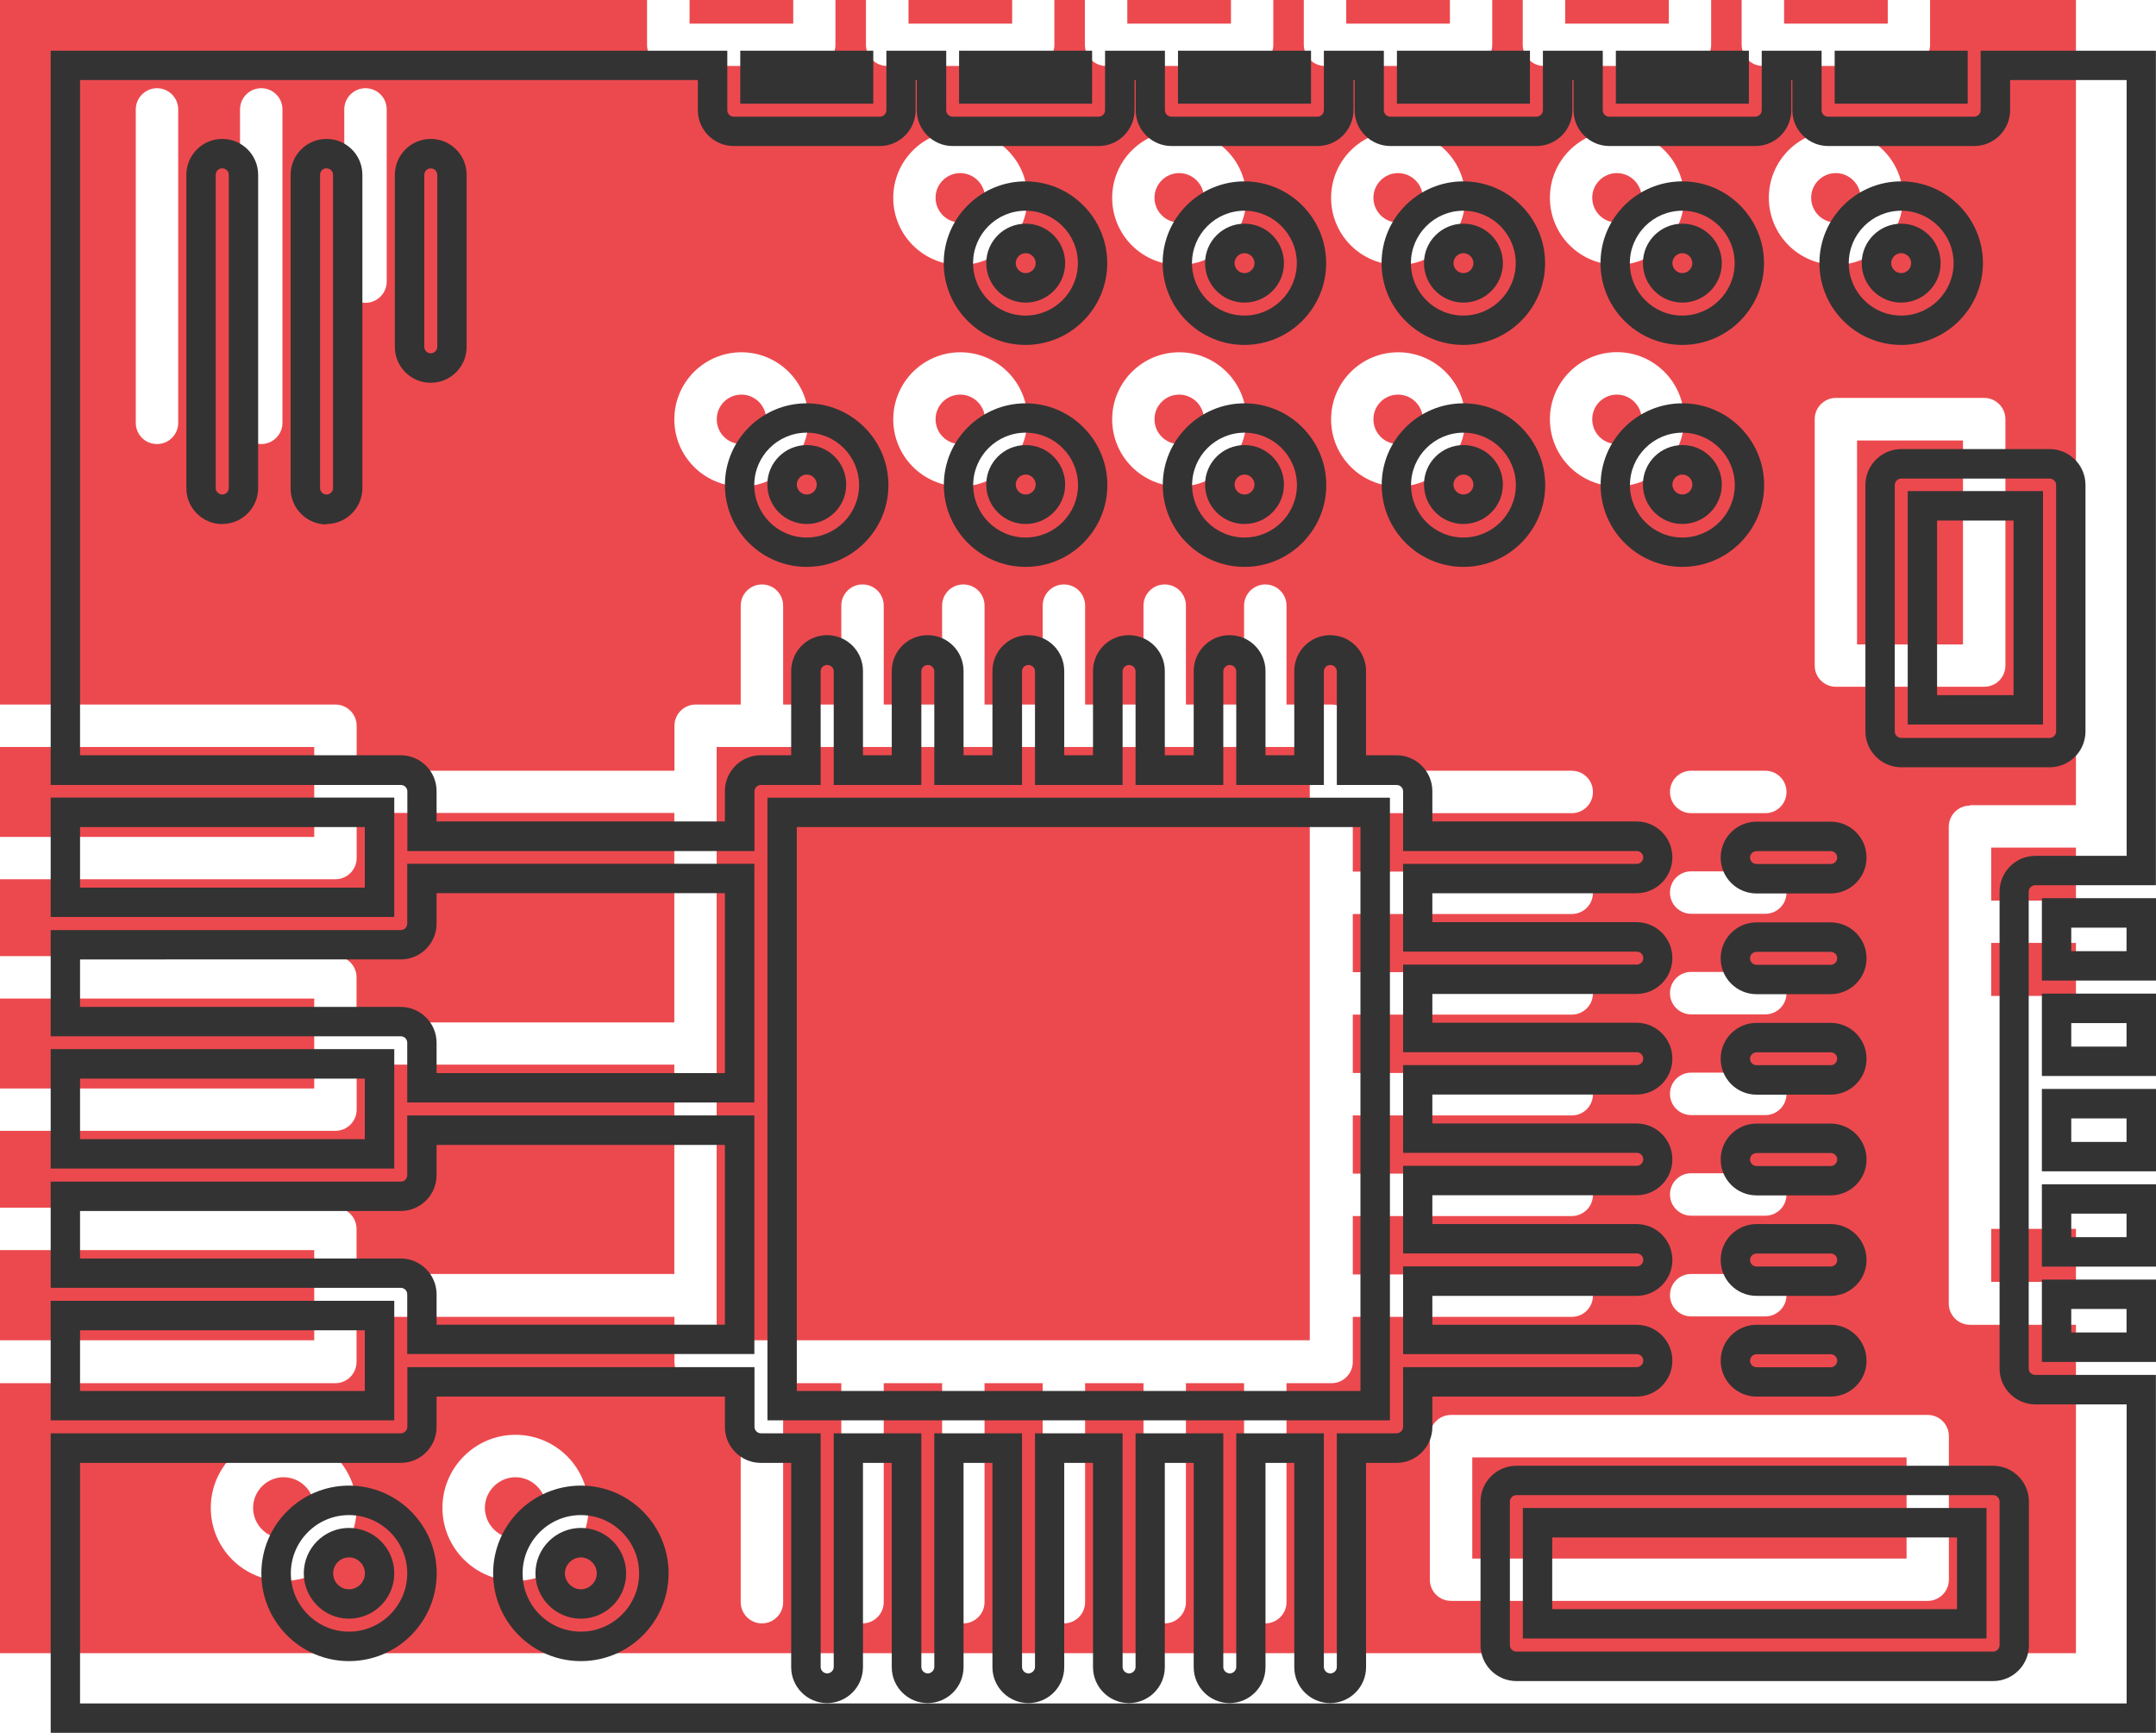
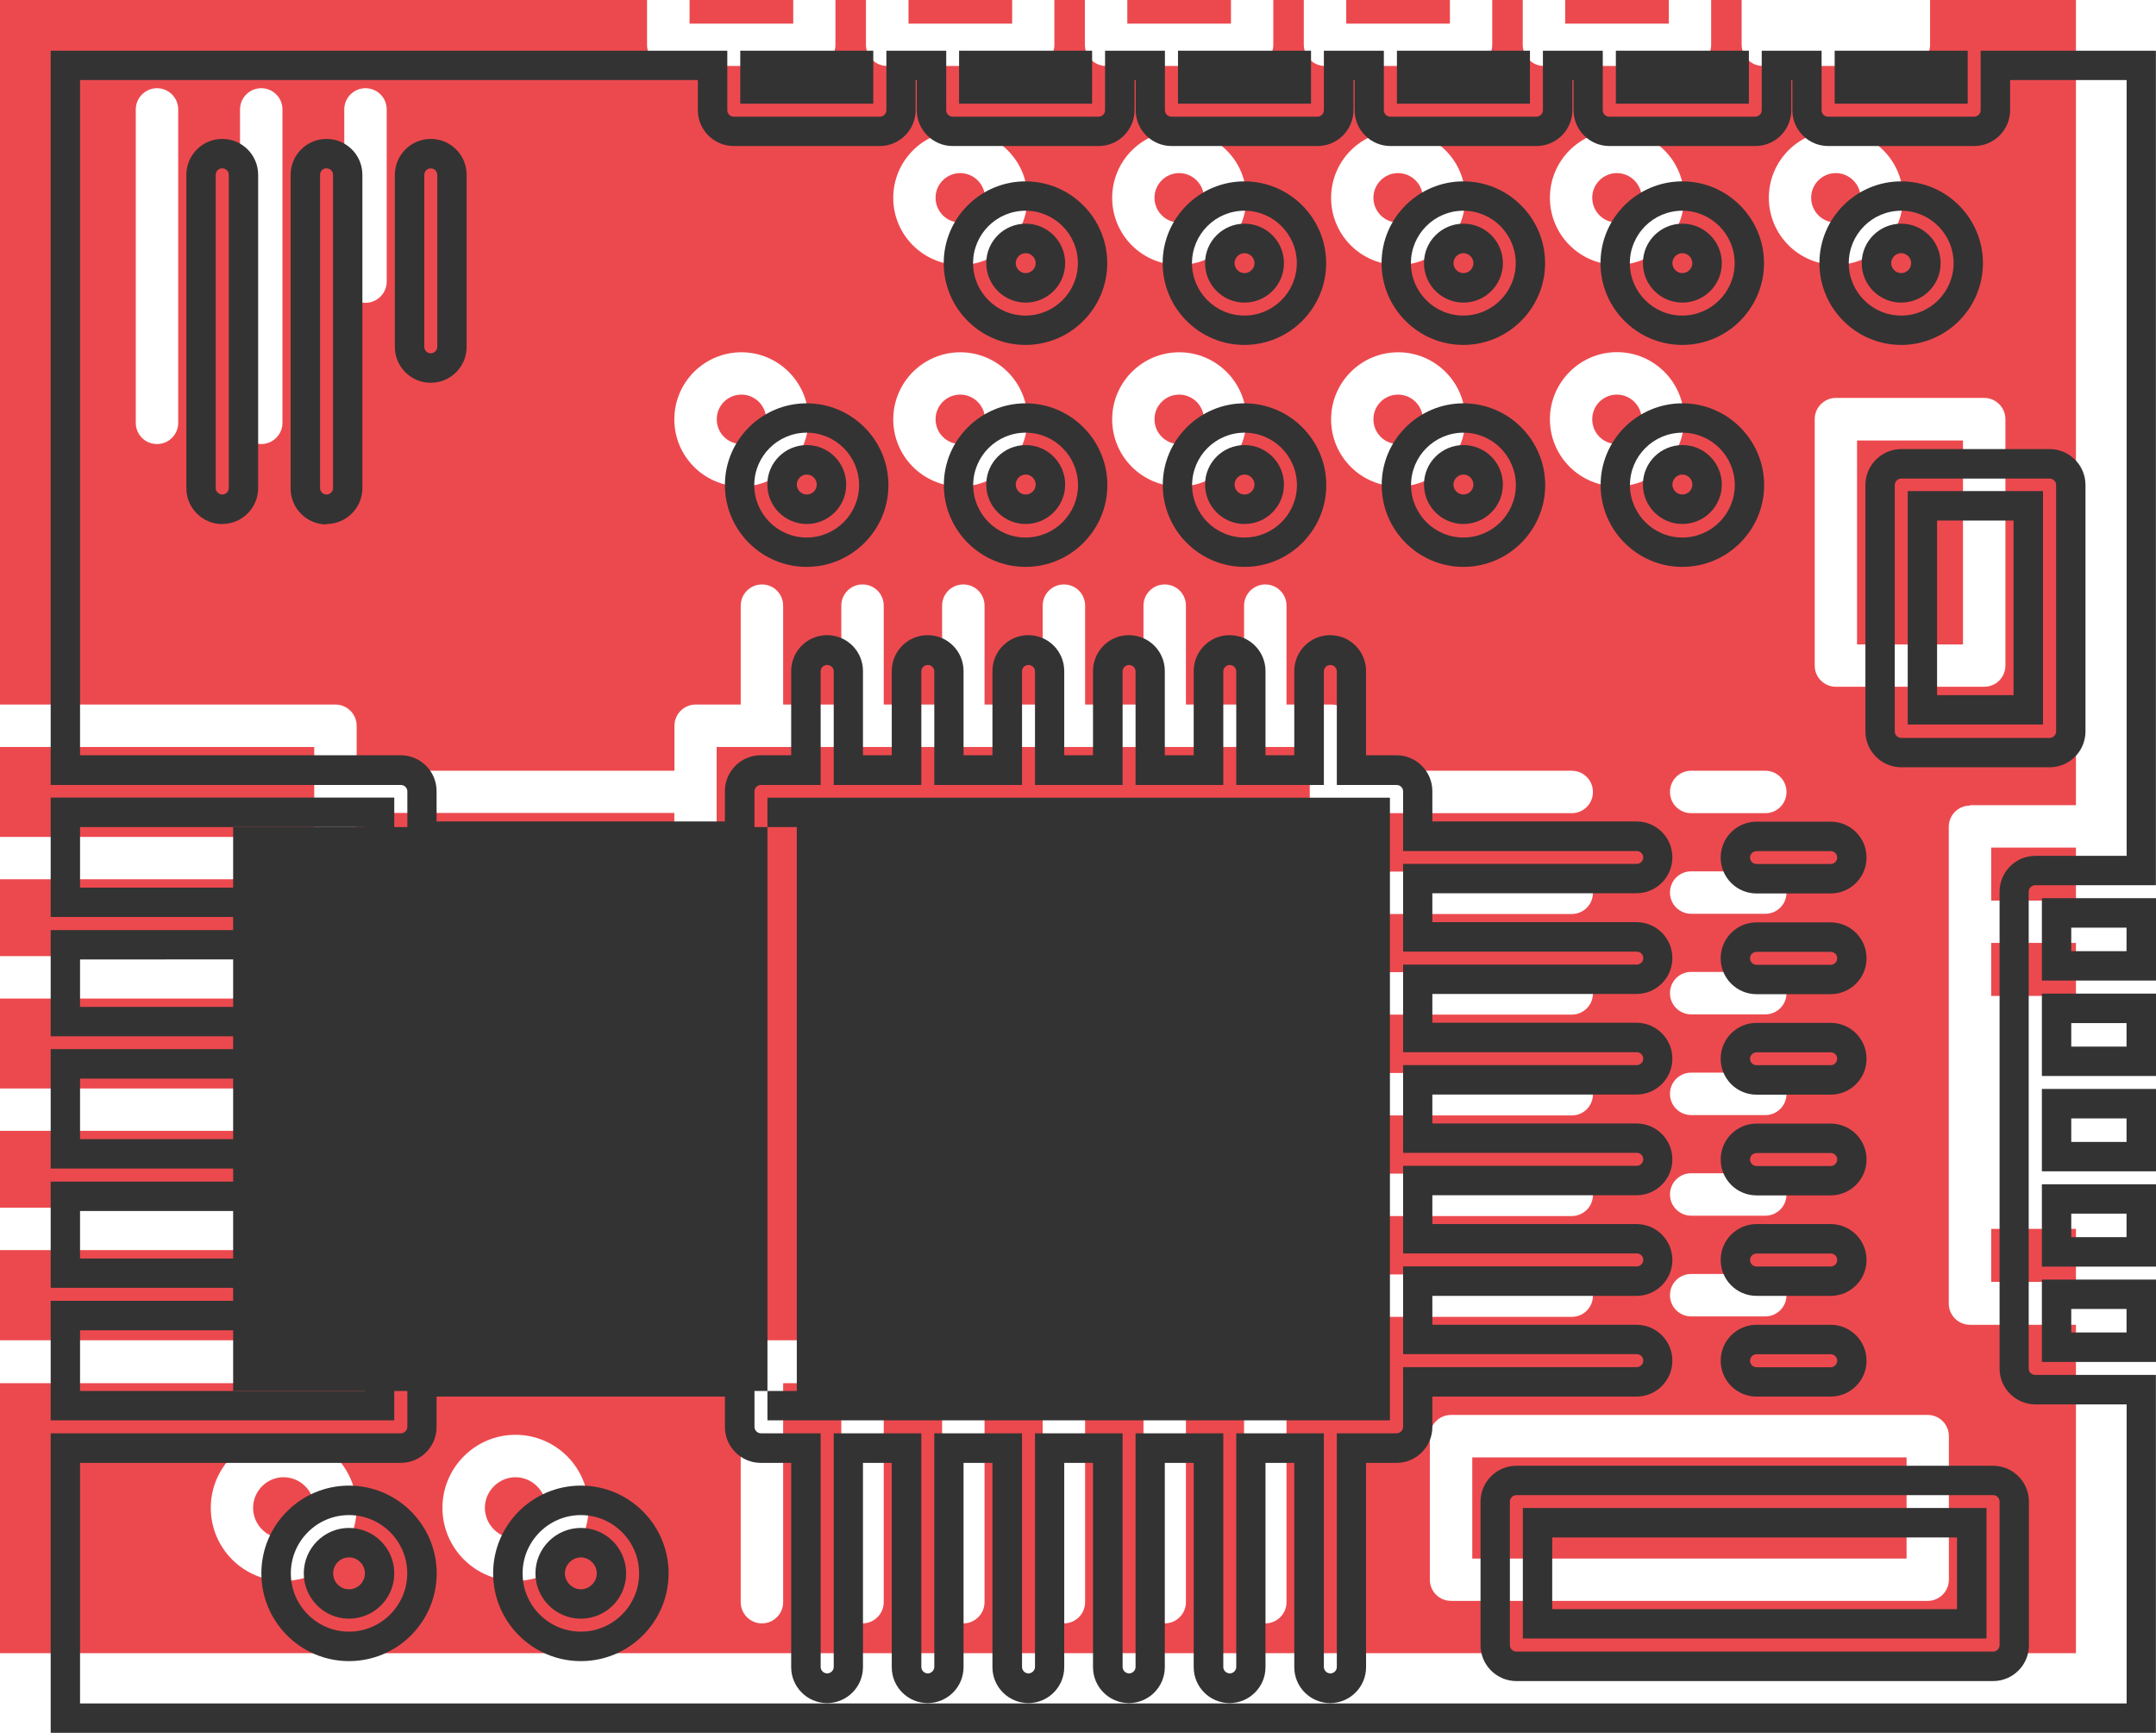
<svg xmlns="http://www.w3.org/2000/svg" id="a" viewBox="0 0 188 151.06">
  <defs>
    <style>.b{fill:#ec494e;}.c{fill:#343333;}.d{fill:none;}</style>
  </defs>
  <path class="b" d="M58.8,92.82v18.24H31.09v-3.93c0-1.02-.83-1.85-1.85-1.85H0v-6.7H29.25c1.02,0,1.85-.82,1.85-1.85v-3.92h27.71Z" />
  <path class="b" d="M58.8,70.88v18.25H31.09v-3.93c0-1.02-.83-1.85-1.85-1.85H0v-6.7H29.25c1.02,0,1.85-.83,1.85-1.85v-3.93h27.71Z" />
  <path class="b" d="M171.78,70.19h9.24V0h-12.72V3.9c0,1.02-.83,1.85-1.85,1.85h-12.73c-1.02,0-1.85-.83-1.85-1.85V0h-2.66V3.9c0,1.02-.82,1.85-1.85,1.85h-12.73c-1.02,0-1.85-.83-1.85-1.85V0h-2.66V3.9c0,1.02-.82,1.85-1.85,1.85h-12.73c-1.02,0-1.85-.83-1.85-1.85V0h-2.66V3.9c0,1.02-.82,1.85-1.85,1.85h-12.73c-1.02,0-1.85-.83-1.85-1.85V0h-2.66V3.9c0,1.02-.82,1.85-1.85,1.85h-12.73c-1.02,0-1.85-.83-1.85-1.85V0h-2.66V3.9c0,1.02-.83,1.85-1.85,1.85h-12.73c-1.02,0-1.85-.83-1.85-1.85V0H0V61.42H29.25c1.02,0,1.85,.83,1.85,1.85v3.92h27.71v-3.92c0-1.02,.83-1.85,1.85-1.85h3.93v-8.62c0-1.02,.83-1.85,1.85-1.85s1.85,.82,1.85,1.85v8.62h5.07v-8.62c0-1.02,.82-1.85,1.85-1.85s1.85,.82,1.85,1.85v8.62h5.09v-8.62c0-1.02,.82-1.85,1.85-1.85s1.85,.82,1.85,1.85v8.62h5.07v-8.62c0-1.02,.82-1.85,1.85-1.85s1.85,.82,1.85,1.85v8.62h5.09v-8.62c0-1.02,.82-1.85,1.85-1.85s1.85,.82,1.85,1.85v8.62h5.07v-8.62c0-1.02,.83-1.85,1.85-1.85s1.85,.82,1.85,1.85v8.62h3.93c1.02,0,1.85,.83,1.85,1.85v3.92h19.09c1.02,0,1.85,.82,1.85,1.85s-.82,1.85-1.85,1.85h-19.09v5.09h19.09c1.02,0,1.85,.82,1.85,1.85s-.82,1.85-1.85,1.85h-19.09v5.07h19.09c1.02,0,1.85,.83,1.85,1.85s-.82,1.85-1.85,1.85h-19.09v5.09h19.09c1.02,0,1.85,.82,1.85,1.85s-.82,1.85-1.85,1.85h-19.09v5.07h19.09c1.02,0,1.85,.82,1.85,1.85s-.82,1.85-1.85,1.85h-19.09v5.09h19.09c1.02,0,1.85,.82,1.85,1.85s-.82,1.85-1.85,1.85h-19.09v3.93c0,1.01-.82,1.85-1.85,1.85h-3.93v19.09c0,1.01-.82,1.85-1.85,1.85s-1.85-.84-1.85-1.85v-19.09h-5.07v19.09c0,1.01-.82,1.85-1.85,1.85s-1.85-.84-1.85-1.85v-19.09h-5.09v19.09c0,1.01-.82,1.85-1.85,1.85s-1.85-.84-1.85-1.85v-19.09h-5.07v19.09c0,1.01-.83,1.85-1.85,1.85s-1.85-.84-1.85-1.85v-19.09h-5.09v19.09c0,1.01-.83,1.85-1.85,1.85s-1.85-.84-1.85-1.85v-19.09h-5.07v19.09c0,1.01-.82,1.85-1.85,1.85s-1.85-.84-1.85-1.85v-19.09h-3.93c-1.02,0-1.85-.84-1.85-1.85v-3.93H31.09v3.93c0,1.01-.82,1.85-1.85,1.85H0v23.54H181.02v-28.63h-9.24c-1.02,0-1.85-.83-1.85-1.85v-41.56c0-1.02,.82-1.85,1.85-1.85M15.54,36.86c0,1.02-.82,1.85-1.85,1.85s-1.85-.82-1.85-1.85V9.54c0-1.02,.84-1.85,1.85-1.85s1.85,.82,1.85,1.85v27.31Zm9.09,0c0,1.02-.83,1.85-1.85,1.85s-1.85-.82-1.85-1.85V9.54c0-1.02,.83-1.85,1.85-1.85s1.85,.82,1.85,1.85v27.31Zm9.09-12.31c0,1.02-.84,1.85-1.85,1.85s-1.85-.82-1.85-1.85V9.54c0-1.02,.83-1.85,1.85-1.85s1.85,.82,1.85,1.85v15Zm30.93,17.86c-3.23,0-5.85-2.62-5.85-5.85s2.62-5.85,5.85-5.85,5.85,2.64,5.85,5.85-2.62,5.85-5.85,5.85m19.09,0c-3.23,0-5.85-2.62-5.85-5.85s2.62-5.85,5.85-5.85,5.85,2.64,5.85,5.85-2.62,5.85-5.85,5.85m0-19.31c-3.23,0-5.85-2.62-5.85-5.85s2.62-5.85,5.85-5.85,5.85,2.62,5.85,5.85-2.62,5.85-5.85,5.85m19.09,19.31c-3.23,0-5.85-2.62-5.85-5.85s2.62-5.85,5.85-5.85,5.85,2.64,5.85,5.85-2.62,5.85-5.85,5.85m0-19.31c-3.23,0-5.85-2.62-5.85-5.85s2.62-5.85,5.85-5.85,5.85,2.62,5.85,5.85-2.62,5.85-5.85,5.85m19.09,19.31c-3.23,0-5.85-2.62-5.85-5.85s2.62-5.85,5.85-5.85,5.85,2.64,5.85,5.85-2.62,5.85-5.85,5.85m0-19.31c-3.23,0-5.85-2.62-5.85-5.85s2.62-5.85,5.85-5.85,5.85,2.62,5.85,5.85-2.62,5.85-5.85,5.85M24.73,137.82c-3.51,0-6.35-2.86-6.35-6.37s2.85-6.37,6.35-6.37,6.37,2.86,6.37,6.37-2.86,6.37-6.37,6.37m20.22,0c-3.51,0-6.37-2.86-6.37-6.37s2.86-6.37,6.37-6.37,6.37,2.86,6.37,6.37-2.86,6.37-6.37,6.37M160.09,11.39c3.23,0,5.85,2.62,5.85,5.85s-2.62,5.85-5.85,5.85-5.85-2.62-5.85-5.85,2.62-5.85,5.85-5.85m-12.62,55.8h6.46c1.02,0,1.85,.82,1.85,1.85s-.82,1.85-1.85,1.85h-6.46c-1.02,0-1.85-.82-1.85-1.85s.82-1.85,1.85-1.85m6.46,38.79h-6.46c-1.02,0-1.85-.83-1.85-1.85s.82-1.85,1.85-1.85h6.46c1.02,0,1.85,.82,1.85,1.85s-.82,1.85-1.85,1.85m1.85,6.93c0,1.02-.82,1.85-1.85,1.85h-6.46c-1.02,0-1.85-.82-1.85-1.85s.82-1.85,1.85-1.85h6.46c1.02,0,1.85,.82,1.85,1.85m-1.85-15.7h-6.46c-1.02,0-1.85-.82-1.85-1.85s.82-1.85,1.85-1.85h6.46c1.02,0,1.85,.82,1.85,1.85s-.82,1.85-1.85,1.85m0-8.78h-6.46c-1.02,0-1.85-.82-1.85-1.85s.82-1.85,1.85-1.85h6.46c1.02,0,1.85,.83,1.85,1.85s-.82,1.85-1.85,1.85m0-8.77h-6.46c-1.02,0-1.85-.82-1.85-1.85s.82-1.85,1.85-1.85h6.46c1.02,0,1.85,.82,1.85,1.85s-.82,1.85-1.85,1.85m-12.93-68.27c3.23,0,5.85,2.62,5.85,5.85s-2.62,5.85-5.85,5.85-5.85-2.62-5.85-5.85,2.62-5.85,5.85-5.85m-5.85,25.16c0-3.21,2.62-5.85,5.85-5.85s5.85,2.64,5.85,5.85-2.62,5.85-5.85,5.85-5.85-2.62-5.85-5.85m34.79,101.16c0,1.02-.83,1.85-1.85,1.85h-41.56c-1.02,0-1.85-.82-1.85-1.85v-12.51c0-1.02,.82-1.85,1.85-1.85h41.56c1.02,0,1.85,.82,1.85,1.85v12.51Zm-9.85-77.84c-1.02,0-1.85-.82-1.85-1.85v-21.48c0-1.01,.82-1.85,1.85-1.85h12.93c1.02,0,1.85,.84,1.85,1.85v21.48c0,1.02-.82,1.85-1.85,1.85h-12.93Z" />
  <path class="b" d="M85.89,17.24c0,1.18-.97,2.16-2.16,2.16s-2.15-.97-2.15-2.16,.97-2.15,2.15-2.15,2.16,.97,2.16,2.15" />
  <path class="b" d="M66.81,36.55c0,1.2-.97,2.16-2.16,2.16s-2.15-.96-2.15-2.16,.97-2.15,2.15-2.15,2.16,.97,2.16,2.15" />
  <path class="b" d="M104.98,17.24c0,1.18-.97,2.16-2.16,2.16s-2.15-.97-2.15-2.16,.97-2.15,2.15-2.15,2.16,.97,2.16,2.15" />
  <path class="b" d="M85.89,36.55c0,1.2-.97,2.16-2.16,2.16s-2.15-.96-2.15-2.16,.97-2.15,2.15-2.15,2.16,.97,2.16,2.15" />
  <path class="b" d="M124.07,17.24c0,1.18-.97,2.16-2.16,2.16s-2.15-.97-2.15-2.16,.97-2.15,2.15-2.15,2.16,.97,2.16,2.15" />
  <path class="b" d="M104.98,36.55c0,1.2-.97,2.16-2.16,2.16s-2.15-.96-2.15-2.16,.97-2.15,2.15-2.15,2.16,.97,2.16,2.15" />
  <path class="b" d="M143.15,17.24c0,1.18-.97,2.16-2.16,2.16s-2.15-.97-2.15-2.16,.97-2.15,2.15-2.15,2.16,.97,2.16,2.15" />
  <path class="b" d="M124.07,36.55c0,1.2-.97,2.16-2.16,2.16s-2.15-.96-2.15-2.16,.97-2.15,2.15-2.15,2.16,.97,2.16,2.15" />
  <path class="b" d="M162.24,17.24c0,1.18-.97,2.16-2.16,2.16s-2.15-.97-2.15-2.16,.97-2.15,2.15-2.15,2.16,.97,2.16,2.15" />
  <path class="b" d="M143.15,36.55c0,1.2-.97,2.16-2.16,2.16s-2.15-.96-2.15-2.16,.97-2.15,2.15-2.15,2.16,.97,2.16,2.15" />
  <rect class="b" x="62.49" y="65.12" width="51.72" height="51.72" />
  <rect class="b" x="0" y="65.12" width="27.4" height="7.84" />
  <rect class="b" x="0" y="87.05" width="27.4" height="7.84" />
  <rect class="b" x="0" y="108.98" width="27.4" height="7.86" />
-   <rect class="b" x="155.57" y="0" width="9.04" height="2.06" />
  <rect class="b" x="136.48" y="0" width="9.04" height="2.06" />
  <rect class="b" x="117.39" y="0" width="9.04" height="2.06" />
  <rect class="b" x="98.3" y="0" width="9.04" height="2.06" />
  <rect class="b" x="79.22" y="0" width="9.04" height="2.06" />
  <rect class="b" x="60.13" y="0" width="9.04" height="2.06" />
  <rect class="b" x="128.38" y="127.05" width="37.87" height="8.82" />
  <path class="b" d="M47.62,131.45c0,1.47-1.21,2.67-2.67,2.67s-2.67-1.21-2.67-2.67,1.21-2.67,2.67-2.67,2.67,1.21,2.67,2.67" />
  <path class="b" d="M27.4,131.45c0,1.47-1.2,2.67-2.67,2.67s-2.66-1.21-2.66-2.67,1.19-2.67,2.66-2.67,2.67,1.21,2.67,2.67" />
  <rect class="b" x="161.93" y="38.4" width="9.24" height="17.78" />
  <rect class="b" x="173.63" y="73.89" width="7.39" height="4.62" />
  <rect class="b" x="173.63" y="82.2" width="7.39" height="4.62" />
  <rect class="b" x="173.63" y="107.13" width="7.39" height="4.62" />
  <path class="c" d="M188,102.11h-9.95v-7.18h9.95v7.18Zm-7.39-2.56h4.82v-2.05h-4.82v2.05Z" />
  <path class="c" d="M188,110.42h-9.95v-7.18h9.95v7.18Zm-7.39-2.57h4.82v-2.05h-4.82v2.05Z" />
  <path class="c" d="M65.78,118.04h-30.27v-5.21c0-.31-.25-.56-.56-.56H4.42v-9.26h30.53c.31,0,.56-.25,.56-.57v-5.2h30.27v20.8Zm-27.71-2.56h25.14v-15.67h-25.14v2.63c0,1.73-1.4,3.13-3.13,3.13H6.98v4.14h27.96c1.72,0,3.13,1.4,3.13,3.13v2.65Z" />
  <path class="c" d="M65.78,96.11h-30.27v-5.21c0-.31-.25-.56-.56-.56H4.42v-9.26h30.53c.31,0,.56-.25,.56-.57v-5.21h30.27v20.81Zm-27.71-2.56h25.14v-15.69h-25.14v2.65c0,1.73-1.4,3.13-3.13,3.13H6.98v4.14h27.96c1.72,0,3.13,1.4,3.13,3.13v2.65Z" />
  <path class="c" d="M188,151.06H4.42v-26.11h30.53c.31,0,.57-.26,.57-.56v-5.21h30.27v5.21c0,.31,.26,.56,.56,.56h5.21v20.37c0,.31,.26,.56,.57,.56s.57-.26,.57-.56v-20.37h7.64v20.37c0,.31,.26,.56,.56,.56s.57-.26,.57-.56v-20.37h7.65v20.37c0,.31,.26,.56,.56,.56s.57-.26,.57-.56v-20.37h7.64v20.37c0,.31,.26,.56,.57,.56s.56-.26,.56-.56v-20.37h7.65v20.37c0,.31,.26,.56,.57,.56s.56-.26,.56-.56v-20.37h7.64v20.37c0,.31,.26,.56,.57,.56s.56-.26,.56-.56v-20.37h5.21c.31,0,.57-.26,.57-.56v-5.21h20.37c.31,0,.57-.25,.57-.57s-.25-.56-.57-.56h-20.37v-7.65h20.37c.31,0,.57-.25,.57-.57s-.25-.56-.57-.56h-20.37v-7.64h20.37c.31,0,.57-.25,.57-.57s-.25-.56-.57-.56h-20.37v-7.65h20.37c.31,0,.57-.25,.57-.56s-.25-.56-.57-.56h-20.37v-7.64h20.37c.31,0,.57-.25,.57-.57s-.25-.56-.57-.56h-20.37v-7.65h20.37c.31,0,.57-.25,.57-.56s-.25-.56-.57-.56h-20.37v-5.2c0-.31-.25-.56-.57-.56h-5.21v-9.9c0-.31-.25-.56-.56-.56s-.57,.25-.57,.56v9.9h-7.64v-9.9c0-.31-.25-.56-.56-.56s-.57,.25-.57,.56v9.9h-7.65v-9.9c0-.31-.25-.56-.56-.56s-.57,.25-.57,.56v9.9h-7.64v-9.9c0-.31-.25-.56-.57-.56s-.56,.25-.56,.56v9.9h-7.65v-9.9c0-.31-.25-.56-.57-.56s-.56,.25-.56,.56v9.9h-7.64v-9.9c0-.31-.25-.56-.57-.56s-.57,.25-.57,.56v9.9h-5.21c-.31,0-.56,.25-.56,.56v5.2h-30.27v-5.2c0-.31-.25-.56-.57-.56H4.42V4.42H63.42v5.19c0,.31,.25,.56,.57,.56h12.73c.31,0,.57-.25,.57-.56V4.42h5.22v5.19c0,.31,.25,.56,.56,.56h12.73c.31,0,.56-.25,.56-.56V4.42h5.22v5.19c0,.31,.25,.56,.57,.56h12.73c.31,0,.56-.25,.56-.56V4.42h5.23v5.19c0,.31,.25,.56,.57,.56h12.73c.31,0,.57-.25,.57-.56V4.42h5.22v5.19c0,.31,.25,.56,.56,.56h12.73c.31,0,.57-.25,.57-.56V4.42h5.22v5.19c0,.31,.25,.56,.57,.56h12.73c.31,0,.57-.25,.57-.56V4.42h15.28V77.17h-10.52c-.31,0-.57,.25-.57,.57v41.56c0,.31,.25,.56,.57,.56h10.52v31.19Zm-181.02-2.56H185.44v-26.07h-7.95c-1.73,0-3.13-1.4-3.13-3.13v-41.56c0-1.73,1.4-3.13,3.13-3.13h7.95V6.98h-10.16v2.62c0,1.72-1.4,3.13-3.13,3.13h-12.73c-1.73,0-3.13-1.4-3.13-3.13v-2.62h-.09v2.62c0,1.72-1.4,3.13-3.13,3.13h-12.73c-1.73,0-3.13-1.4-3.13-3.13v-2.62h-.1v2.62c0,1.72-1.4,3.13-3.13,3.13h-12.73c-1.73,0-3.13-1.4-3.13-3.13v-2.62h-.1v2.62c0,1.72-1.4,3.13-3.13,3.13h-12.73c-1.73,0-3.13-1.4-3.13-3.13v-2.62h-.1v2.62c0,1.72-1.4,3.13-3.13,3.13h-12.73c-1.72,0-3.13-1.4-3.13-3.13v-2.62h-.1v2.62c0,1.72-1.4,3.13-3.13,3.13h-12.73c-1.73,0-3.13-1.4-3.13-3.13v-2.62H6.98v58.86h27.96c1.73,0,3.13,1.4,3.13,3.13v2.64h25.14v-2.64c0-1.73,1.4-3.13,3.13-3.13h2.65v-7.34c0-1.73,1.4-3.13,3.13-3.13s3.13,1.4,3.13,3.13v7.34h2.51v-7.34c0-1.73,1.4-3.13,3.13-3.13s3.13,1.4,3.13,3.13v7.34h2.52v-7.34c0-1.73,1.4-3.13,3.13-3.13s3.13,1.4,3.13,3.13v7.34h2.51v-7.34c0-1.73,1.4-3.13,3.13-3.13s3.13,1.4,3.13,3.13v7.34h2.52v-7.34c0-1.73,1.4-3.13,3.13-3.13s3.13,1.4,3.13,3.13v7.34h2.51v-7.34c0-1.73,1.4-3.13,3.13-3.13s3.13,1.4,3.13,3.13v7.34h2.65c1.72,0,3.13,1.4,3.13,3.13v2.64h17.8c1.73,0,3.13,1.4,3.13,3.13s-1.4,3.13-3.13,3.13h-17.8v2.52h17.8c1.73,0,3.13,1.4,3.13,3.13s-1.4,3.13-3.13,3.13h-17.8v2.51h17.8c1.73,0,3.13,1.4,3.13,3.13s-1.4,3.13-3.13,3.13h-17.8v2.52h17.8c1.73,0,3.13,1.4,3.13,3.13s-1.4,3.13-3.13,3.13h-17.8v2.51h17.8c1.73,0,3.13,1.4,3.13,3.13s-1.4,3.13-3.13,3.13h-17.8v2.52h17.8c1.73,0,3.13,1.4,3.13,3.13s-1.4,3.13-3.13,3.13h-17.8v2.65c0,1.73-1.41,3.13-3.13,3.13h-2.65v17.81c0,1.72-1.4,3.13-3.13,3.13s-3.13-1.41-3.13-3.13v-17.81h-2.51v17.81c0,1.72-1.4,3.13-3.13,3.13s-3.13-1.41-3.13-3.13v-17.81h-2.52v17.81c0,1.72-1.4,3.13-3.13,3.13s-3.13-1.41-3.13-3.13v-17.81h-2.51v17.81c0,1.72-1.4,3.13-3.13,3.13s-3.13-1.41-3.13-3.13v-17.81h-2.52v17.81c0,1.72-1.4,3.13-3.13,3.13s-3.13-1.41-3.13-3.13v-17.81h-2.51v17.81c0,1.72-1.4,3.13-3.13,3.13s-3.13-1.41-3.13-3.13v-17.81h-2.65c-1.72,0-3.13-1.4-3.13-3.13v-2.65h-25.14v2.65c0,1.73-1.4,3.13-3.13,3.13H6.98v20.98Zm166.81-1.95h-41.56c-1.72,0-3.13-1.4-3.13-3.13v-12.51c0-1.73,1.4-3.13,3.13-3.13h41.56c1.73,0,3.13,1.4,3.13,3.13v12.51c0,1.73-1.4,3.13-3.13,3.13m-41.56-16.21c-.31,0-.57,.25-.57,.56v12.51c0,.31,.25,.57,.57,.57h41.56c.31,0,.57-.25,.57-.57v-12.51c0-.31-.25-.56-.57-.56h-41.56Zm-81.58,14.47c-4.22,0-7.65-3.43-7.65-7.65s3.43-7.65,7.65-7.65,7.65,3.43,7.65,7.65-3.43,7.65-7.65,7.65m0-12.73c-2.8,0-5.08,2.28-5.08,5.08s2.28,5.08,5.08,5.08,5.08-2.28,5.08-5.08-2.28-5.08-5.08-5.08m-20.22,12.73c-4.21,0-7.64-3.43-7.64-7.65s3.43-7.65,7.64-7.65,7.65,3.43,7.65,7.65-3.43,7.65-7.65,7.65m0-12.73c-2.8,0-5.07,2.28-5.07,5.08s2.28,5.08,5.07,5.08,5.08-2.28,5.08-5.08-2.28-5.08-5.08-5.08m129.2-10.33h-6.46c-1.73,0-3.13-1.4-3.13-3.13s1.4-3.13,3.13-3.13h6.46c1.73,0,3.13,1.4,3.13,3.13s-1.4,3.13-3.13,3.13m-6.46-3.69c-.31,0-.57,.25-.57,.56s.25,.57,.57,.57h6.46c.31,0,.57-.25,.57-.57s-.25-.56-.57-.56h-6.46Zm6.46-5.09h-6.46c-1.73,0-3.13-1.4-3.13-3.13s1.4-3.13,3.13-3.13h6.46c1.73,0,3.13,1.4,3.13,3.13s-1.4,3.13-3.13,3.13m-6.46-3.69c-.31,0-.57,.25-.57,.56s.25,.57,.57,.57h6.46c.31,0,.57-.25,.57-.57s-.25-.56-.57-.56h-6.46Zm6.46-5.07h-6.46c-1.73,0-3.13-1.4-3.13-3.13s1.4-3.13,3.13-3.13h6.46c1.73,0,3.13,1.4,3.13,3.13s-1.4,3.13-3.13,3.13m-6.46-3.69c-.31,0-.57,.25-.57,.56s.25,.57,.57,.57h6.46c.31,0,.57-.25,.57-.57s-.25-.56-.57-.56h-6.46Zm6.46-5.09h-6.46c-1.73,0-3.13-1.4-3.13-3.13s1.4-3.13,3.13-3.13h6.46c1.73,0,3.13,1.4,3.13,3.13s-1.4,3.13-3.13,3.13m-6.46-3.69c-.31,0-.57,.25-.57,.56s.25,.56,.57,.56h6.46c.31,0,.57-.25,.57-.56s-.25-.56-.57-.56h-6.46Zm6.46-5.07h-6.46c-1.73,0-3.13-1.4-3.13-3.13s1.4-3.13,3.13-3.13h6.46c1.73,0,3.13,1.4,3.13,3.13s-1.4,3.13-3.13,3.13m-6.46-3.69c-.31,0-.57,.25-.57,.56s.25,.57,.57,.57h6.46c.31,0,.57-.25,.57-.57s-.25-.56-.57-.56h-6.46Zm6.46-5.09h-6.46c-1.73,0-3.13-1.4-3.13-3.13s1.4-3.13,3.13-3.13h6.46c1.73,0,3.13,1.4,3.13,3.13s-1.4,3.13-3.13,3.13m-6.46-3.69c-.31,0-.57,.25-.57,.56s.25,.56,.57,.56h6.46c.31,0,.57-.25,.57-.56s-.25-.56-.57-.56h-6.46Zm25.55-7.31h-12.93c-1.72,0-3.13-1.41-3.13-3.13v-21.48c0-1.72,1.4-3.13,3.13-3.13h12.93c1.73,0,3.13,1.4,3.13,3.13v21.48c0,1.73-1.4,3.13-3.13,3.13m-12.93-25.17c-.31,0-.57,.26-.57,.56v21.48c0,.31,.25,.57,.57,.57h12.93c.31,0,.57-.25,.57-.57v-21.48c0-.3-.26-.56-.57-.56h-12.93Zm-19.09,7.7c-3.93,0-7.13-3.2-7.13-7.13s3.2-7.13,7.13-7.13,7.13,3.2,7.13,7.13-3.2,7.13-7.13,7.13m0-11.7c-2.52,0-4.57,2.05-4.57,4.57s2.05,4.57,4.57,4.57,4.57-2.05,4.57-4.57-2.05-4.57-4.57-4.57m-19.09,11.7c-3.93,0-7.13-3.2-7.13-7.13s3.2-7.13,7.13-7.13,7.13,3.2,7.13,7.13-3.2,7.13-7.13,7.13m0-11.7c-2.52,0-4.57,2.05-4.57,4.57s2.05,4.57,4.57,4.57,4.57-2.05,4.57-4.57-2.05-4.57-4.57-4.57m-19.09,11.7c-3.93,0-7.13-3.2-7.13-7.13s3.2-7.13,7.13-7.13,7.13,3.2,7.13,7.13-3.2,7.13-7.13,7.13m0-11.7c-2.52,0-4.57,2.05-4.57,4.57s2.05,4.57,4.57,4.57,4.57-2.05,4.57-4.57-2.05-4.57-4.57-4.57m-19.09,11.7c-3.93,0-7.13-3.2-7.13-7.13s3.2-7.13,7.13-7.13,7.13,3.2,7.13,7.13-3.2,7.13-7.13,7.13m0-11.7c-2.52,0-4.57,2.05-4.57,4.57s2.05,4.57,4.57,4.57,4.57-2.05,4.57-4.57-2.05-4.57-4.57-4.57m-19.09,11.7c-3.93,0-7.13-3.2-7.13-7.13s3.2-7.13,7.13-7.13,7.13,3.2,7.13,7.13-3.2,7.13-7.13,7.13m0-11.7c-2.52,0-4.57,2.05-4.57,4.57s2.05,4.57,4.57,4.57,4.57-2.05,4.57-4.57-2.05-4.57-4.57-4.57m-41.87,8c-1.72,0-3.13-1.4-3.13-3.13V15.24c0-1.72,1.4-3.13,3.13-3.13s3.13,1.4,3.13,3.13v27.31c0,1.73-1.4,3.13-3.13,3.13m0-31.01c-.31,0-.56,.25-.56,.56v27.31c0,.31,.25,.57,.56,.57s.57-.25,.57-.57V15.24c0-.31-.25-.56-.57-.56m-9.09,31.01c-1.72,0-3.13-1.4-3.13-3.13V15.24c0-1.72,1.4-3.13,3.13-3.13s3.13,1.4,3.13,3.13v27.31c0,1.73-1.4,3.13-3.13,3.13m0-31.01c-.31,0-.57,.26-.57,.56v27.31c0,.31,.26,.57,.57,.57s.57-.25,.57-.57V15.24c0-.31-.25-.56-.57-.56m18.18,18.69c-1.73,0-3.13-1.4-3.13-3.13V15.24c0-1.72,1.4-3.13,3.13-3.13s3.13,1.4,3.13,3.13v15c0,1.73-1.4,3.13-3.13,3.13m0-18.69c-.31,0-.56,.25-.56,.56v15c0,.31,.25,.56,.56,.56s.57-.26,.57-.56V15.24c0-.31-.26-.56-.57-.56m128.22,15.39c-3.93,0-7.13-3.2-7.13-7.13s3.2-7.13,7.13-7.13,7.13,3.2,7.13,7.13-3.2,7.13-7.13,7.13m0-11.7c-2.52,0-4.57,2.05-4.57,4.57s2.05,4.57,4.57,4.57,4.57-2.05,4.57-4.57-2.05-4.57-4.57-4.57m-19.09,11.7c-3.93,0-7.13-3.2-7.13-7.13s3.2-7.13,7.13-7.13,7.13,3.2,7.13,7.13-3.2,7.13-7.13,7.13m0-11.7c-2.52,0-4.57,2.05-4.57,4.57s2.05,4.57,4.57,4.57,4.57-2.05,4.57-4.57-2.05-4.57-4.57-4.57m-19.09,11.7c-3.93,0-7.13-3.2-7.13-7.13s3.2-7.13,7.13-7.13,7.13,3.2,7.13,7.13-3.2,7.13-7.13,7.13m0-11.7c-2.52,0-4.57,2.05-4.57,4.57s2.05,4.57,4.57,4.57,4.57-2.05,4.57-4.57-2.05-4.57-4.57-4.57m-19.09,11.7c-3.93,0-7.13-3.2-7.13-7.13s3.2-7.13,7.13-7.13,7.13,3.2,7.13,7.13-3.2,7.13-7.13,7.13m0-11.7c-2.52,0-4.57,2.05-4.57,4.57s2.05,4.57,4.57,4.57,4.57-2.05,4.57-4.57-2.05-4.57-4.57-4.57m-19.09,11.7c-3.93,0-7.13-3.2-7.13-7.13s3.2-7.13,7.13-7.13,7.13,3.2,7.13,7.13-3.2,7.13-7.13,7.13m0-11.7c-2.52,0-4.57,2.05-4.57,4.57s2.05,4.57,4.57,4.57,4.57-2.05,4.57-4.57-2.05-4.57-4.57-4.57" />
  <path class="c" d="M89.44,26.38c-1.9,0-3.44-1.54-3.44-3.44s1.54-3.44,3.44-3.44,3.44,1.54,3.44,3.44-1.54,3.44-3.44,3.44m0-4.31c-.47,0-.87,.4-.87,.87s.4,.87,.87,.87,.87-.4,.87-.87-.4-.87-.87-.87" />
  <path class="c" d="M70.35,45.68c-1.9,0-3.44-1.54-3.44-3.44s1.54-3.44,3.44-3.44,3.44,1.54,3.44,3.44-1.54,3.44-3.44,3.44m0-4.31c-.47,0-.87,.4-.87,.87s.39,.87,.87,.87,.87-.39,.87-.87-.4-.87-.87-.87" />
  <path class="c" d="M108.52,26.38c-1.9,0-3.44-1.54-3.44-3.44s1.54-3.44,3.44-3.44,3.44,1.54,3.44,3.44-1.54,3.44-3.44,3.44m0-4.31c-.47,0-.87,.4-.87,.87s.4,.87,.87,.87,.87-.4,.87-.87-.4-.87-.87-.87" />
  <path class="c" d="M89.44,45.68c-1.9,0-3.44-1.54-3.44-3.44s1.54-3.44,3.44-3.44,3.44,1.54,3.44,3.44-1.54,3.44-3.44,3.44m0-4.31c-.47,0-.87,.4-.87,.87s.39,.87,.87,.87,.87-.39,.87-.87-.4-.87-.87-.87" />
  <path class="c" d="M127.61,26.38c-1.9,0-3.44-1.54-3.44-3.44s1.54-3.44,3.44-3.44,3.44,1.54,3.44,3.44-1.54,3.44-3.44,3.44m0-4.31c-.47,0-.87,.4-.87,.87s.4,.87,.87,.87,.87-.4,.87-.87-.4-.87-.87-.87" />
  <path class="c" d="M108.52,45.68c-1.9,0-3.44-1.54-3.44-3.44s1.54-3.44,3.44-3.44,3.44,1.54,3.44,3.44-1.54,3.44-3.44,3.44m0-4.31c-.47,0-.87,.4-.87,.87s.39,.87,.87,.87,.87-.39,.87-.87-.4-.87-.87-.87" />
  <path class="c" d="M146.7,26.38c-1.9,0-3.44-1.54-3.44-3.44s1.54-3.44,3.44-3.44,3.44,1.54,3.44,3.44-1.54,3.44-3.44,3.44m0-4.31c-.47,0-.87,.4-.87,.87s.4,.87,.87,.87,.87-.4,.87-.87-.4-.87-.87-.87" />
  <path class="c" d="M127.61,45.68c-1.9,0-3.44-1.54-3.44-3.44s1.54-3.44,3.44-3.44,3.44,1.54,3.44,3.44-1.54,3.44-3.44,3.44m0-4.31c-.47,0-.87,.4-.87,.87s.39,.87,.87,.87,.87-.39,.87-.87-.4-.87-.87-.87" />
  <path class="c" d="M165.78,26.38c-1.9,0-3.44-1.54-3.44-3.44s1.54-3.44,3.44-3.44,3.44,1.54,3.44,3.44-1.54,3.44-3.44,3.44m0-4.31c-.47,0-.87,.4-.87,.87s.4,.87,.87,.87,.87-.4,.87-.87-.4-.87-.87-.87" />
  <path class="c" d="M146.7,45.68c-1.9,0-3.44-1.54-3.44-3.44s1.54-3.44,3.44-3.44,3.44,1.54,3.44,3.44-1.54,3.44-3.44,3.44m0-4.31c-.47,0-.87,.4-.87,.87s.39,.87,.87,.87,.87-.39,.87-.87-.4-.87-.87-.87" />
-   <path class="c" d="M121.2,123.82h-54.28v-54.28h54.28v54.28Zm-51.72-2.56h49.15v-49.16h-49.15v49.16Z" />
+   <path class="c" d="M121.2,123.82h-54.28v-54.28h54.28v54.28Zm-51.72-2.56v-49.16h-49.15v49.16Z" />
  <path class="c" d="M34.38,79.94H4.42v-10.41h29.96v10.41Zm-27.4-2.56H31.81v-5.28H6.98v5.28Z" />
  <path class="c" d="M34.38,101.87H4.42v-10.41h29.96v10.41Zm-27.4-2.56H31.81v-5.28H6.98v5.28Z" />
  <path class="c" d="M34.38,123.82H4.42v-10.42h29.96v10.42Zm-27.4-2.56H31.81v-5.29H6.98v5.29Z" />
  <rect class="c" x="159.98" y="4.42" width="11.6" height="4.62" />
  <rect class="c" x="140.9" y="4.42" width="11.6" height="4.62" />
  <rect class="c" x="121.81" y="4.42" width="11.6" height="4.62" />
  <rect class="c" x="102.72" y="4.42" width="11.6" height="4.62" />
  <rect class="c" x="83.63" y="4.42" width="11.6" height="4.62" />
  <rect class="c" x="64.55" y="4.42" width="11.6" height="4.62" />
  <path class="c" d="M173.22,142.84h-40.43v-11.38h40.43v11.38Zm-37.87-2.56h35.3v-6.25h-35.3v6.25Z" />
  <path class="c" d="M50.65,141.11c-2.18,0-3.96-1.77-3.96-3.95s1.78-3.96,3.96-3.96,3.95,1.77,3.95,3.96-1.77,3.95-3.95,3.95m0-5.34c-.75,0-1.39,.64-1.39,1.39s.64,1.39,1.39,1.39,1.39-.64,1.39-1.39-.64-1.39-1.39-1.39" />
  <path class="c" d="M30.43,141.11c-2.17,0-3.94-1.77-3.94-3.95s1.77-3.96,3.94-3.96,3.95,1.77,3.95,3.96-1.78,3.95-3.95,3.95m0-5.34c-.76,0-1.38,.62-1.38,1.39s.62,1.39,1.38,1.39,1.39-.62,1.39-1.39-.62-1.39-1.39-1.39" />
  <path class="c" d="M178.15,63.16h-11.8v-20.35h11.8v20.35Zm-9.24-2.56h6.67v-15.22h-6.67v15.22Z" />
  <path class="c" d="M188,85.48h-9.95v-7.18h9.95v7.18Zm-7.39-2.56h4.82v-2.05h-4.82v2.05Z" />
  <path class="c" d="M188,93.8h-9.95v-7.18h9.95v7.18Zm-7.39-2.56h4.82v-2.05h-4.82v2.05Z" />
  <path class="c" d="M188,118.73h-9.95v-7.18h9.95v7.18Zm-7.39-2.57h4.82v-2.05h-4.82v2.05Z" />
  <rect class="d" y="0" width="188" height="151.06" />
</svg>